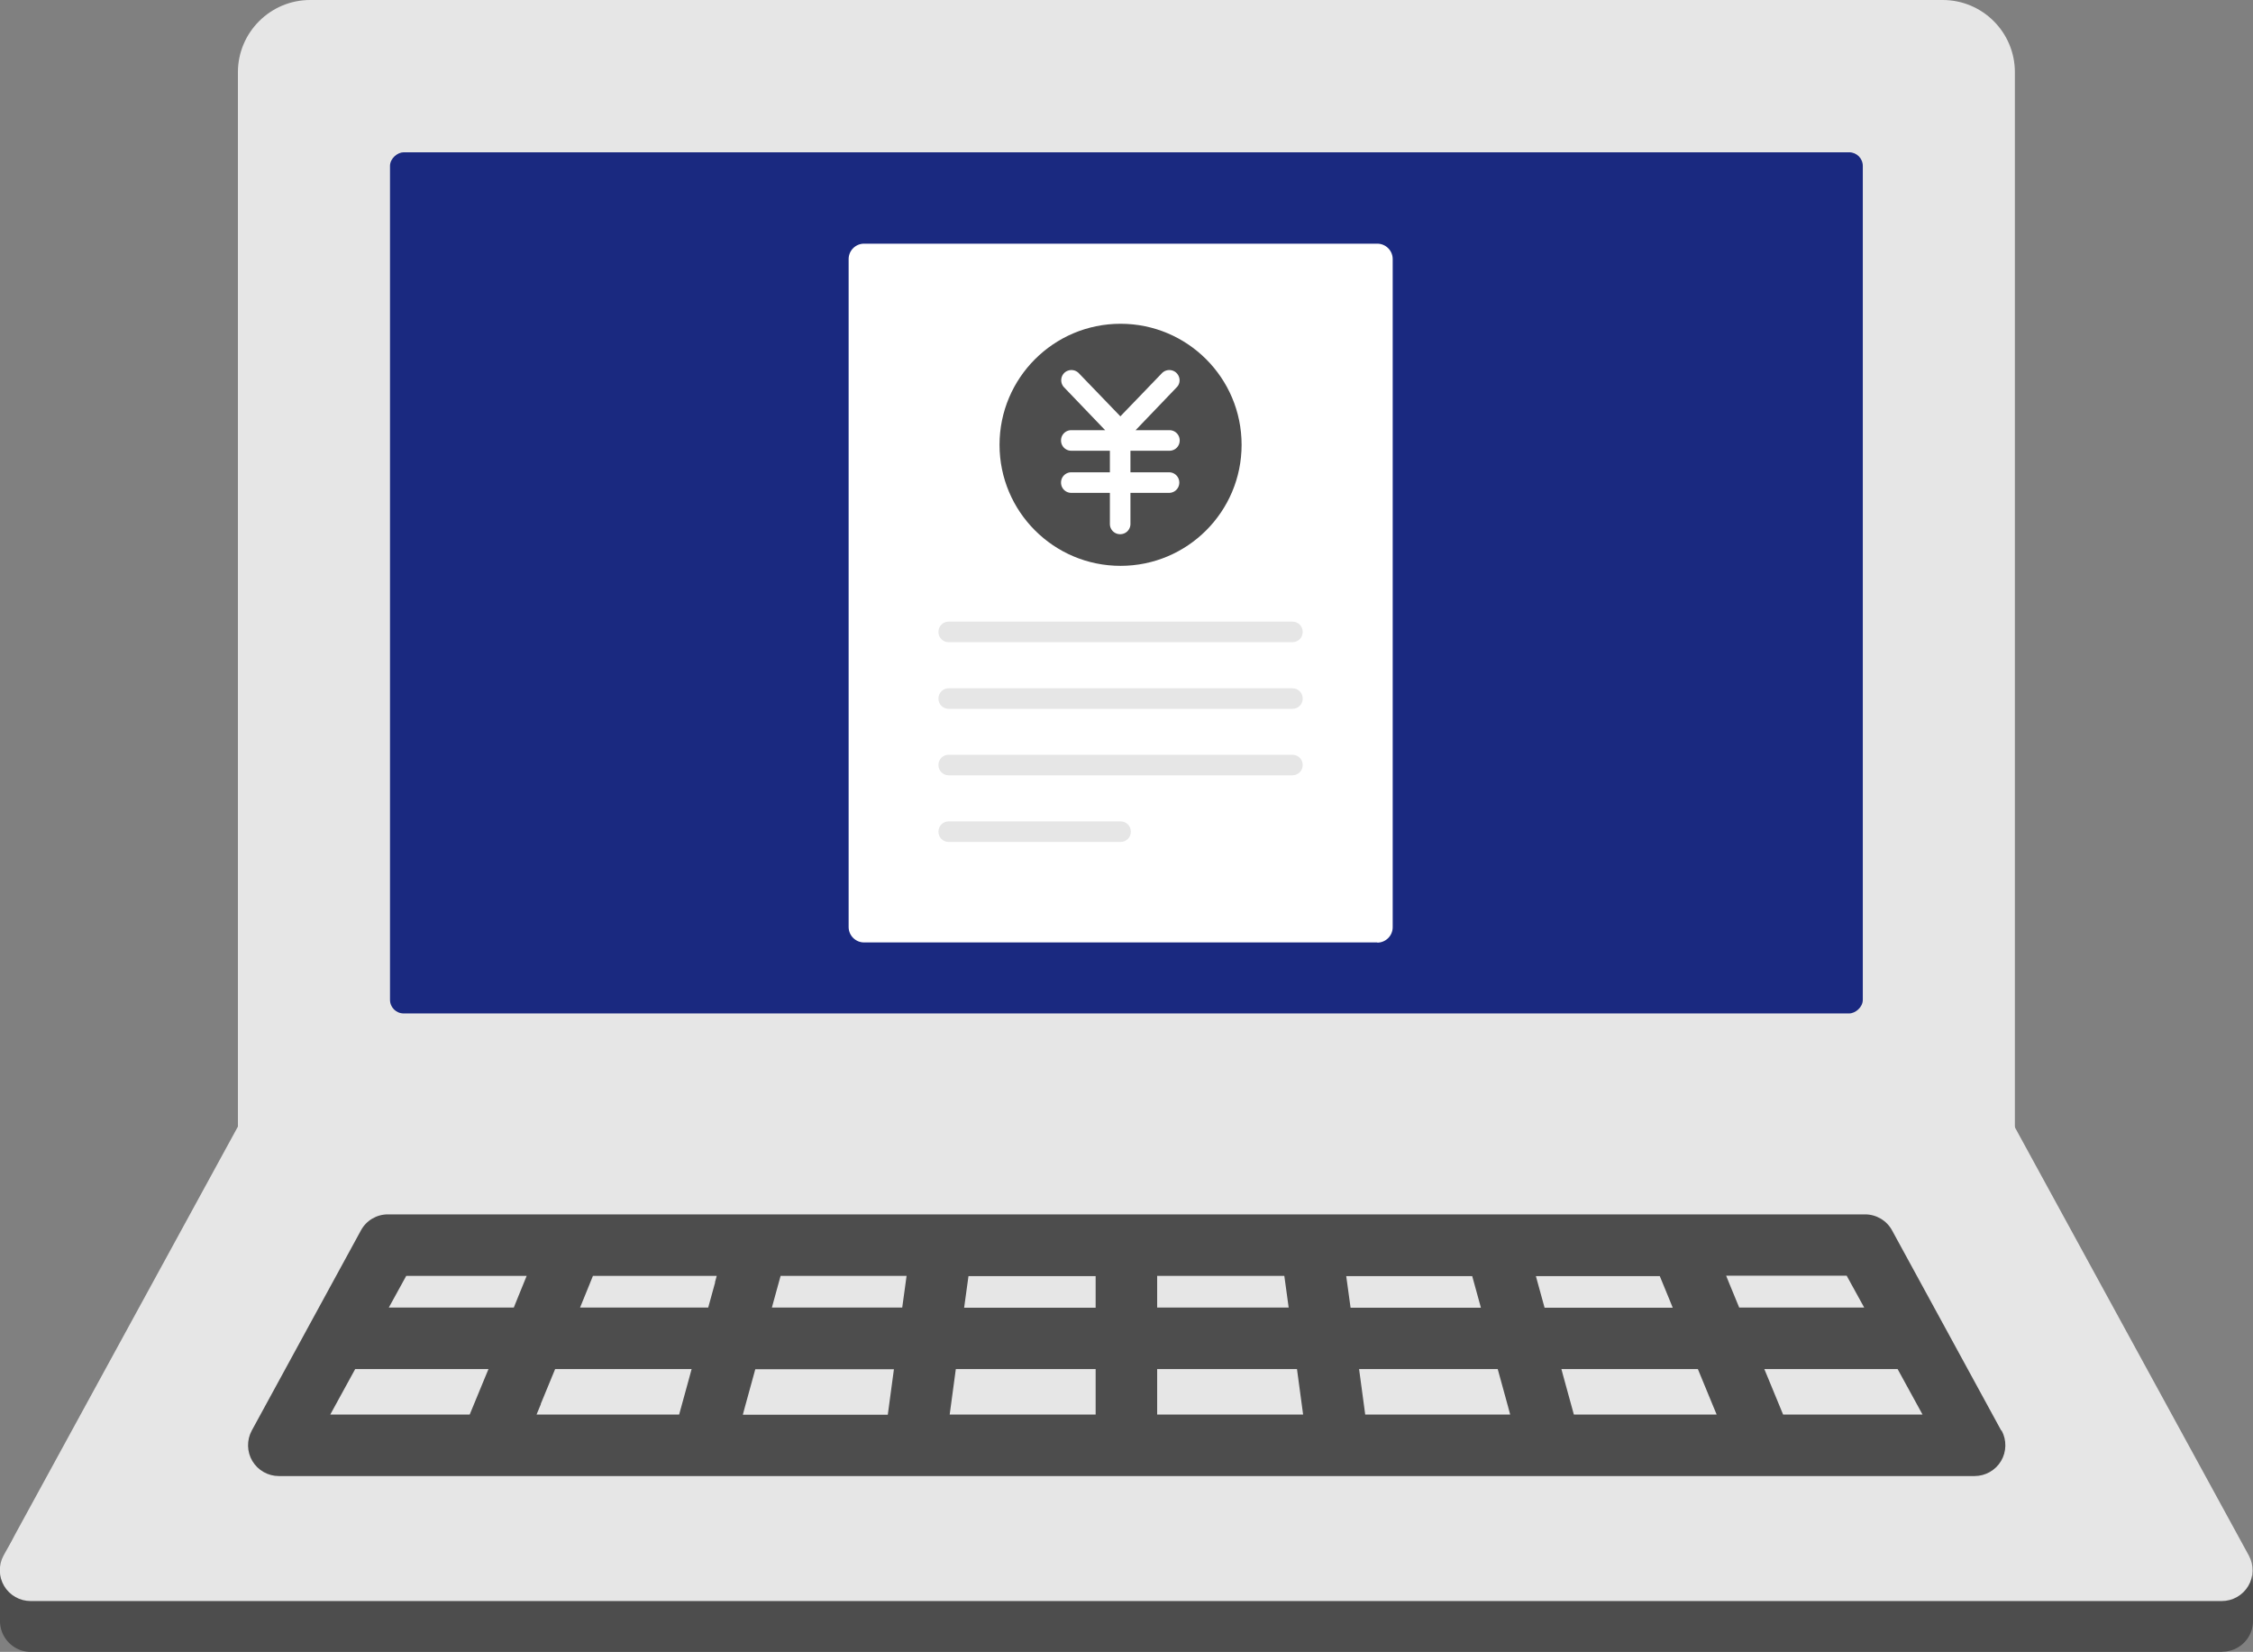
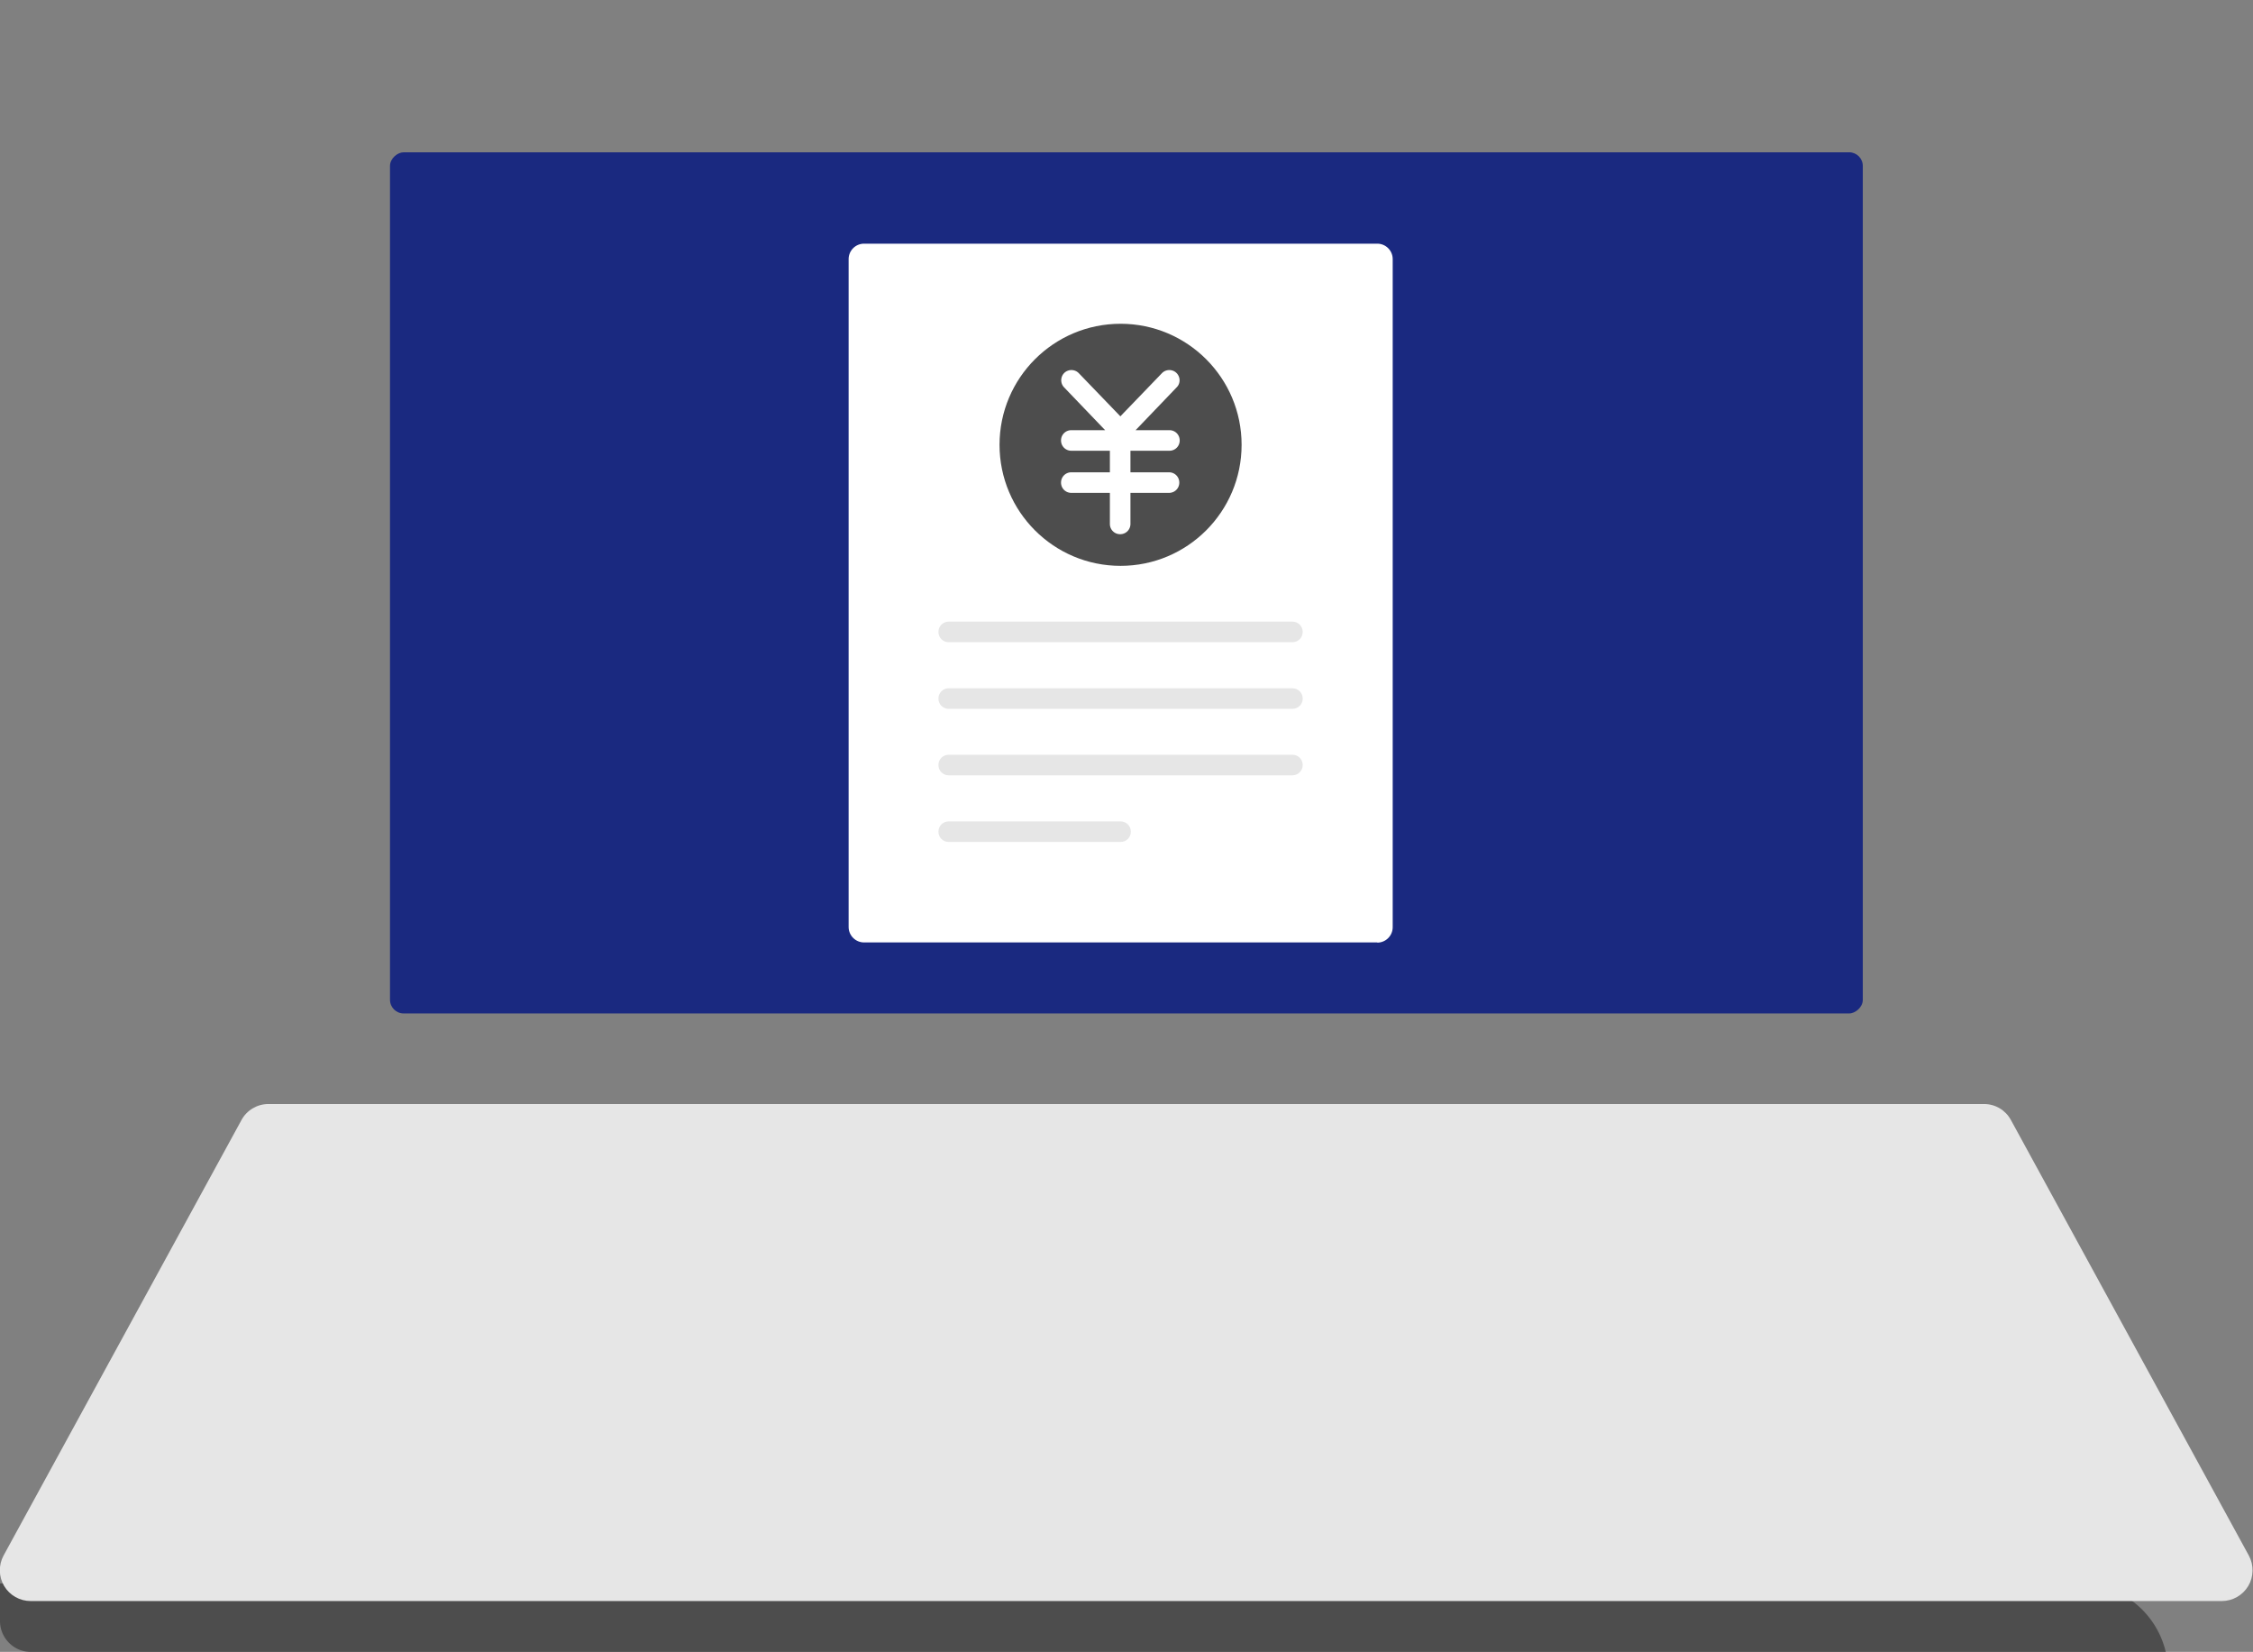
<svg xmlns="http://www.w3.org/2000/svg" id="_レイヤー_2" data-name="レイヤー 2" viewBox="0 0 113.92 83.52">
  <rect x="0" y="0" width="113.92" height="83.52" fill="#808080" stroke="none" />
  <defs>
    <style>.cls-1{fill:#fff}.cls-2{fill:#4d4d4d}.cls-4{fill:#e6e6e6}</style>
  </defs>
  <g id="_レイヤー_8" data-name="レイヤー 8">
-     <path d="M112.36 83.52H1.55c-.85 0-1.55-.7-1.55-1.56v-1.9a4.29 4.29 0 0 1 4.29-4.29h105.13a4.5 4.5 0 0 1 4.5 4.5v1.69c0 .86-.7 1.55-1.55 1.55Z" class="cls-2" />
-     <path d="M100.34 58.93H13.58c-.86 0-1.55-.7-1.55-1.55V3.65c0-2.01 1.64-3.65 3.65-3.65h82.55c2.02 0 3.65 1.64 3.65 3.65v53.72c0 .86-.7 1.55-1.55 1.55Z" class="cls-4" />
+     <path d="M112.36 83.52H1.55c-.85 0-1.55-.7-1.55-1.56v-1.9h105.13a4.5 4.5 0 0 1 4.5 4.5v1.69c0 .86-.7 1.55-1.55 1.55Z" class="cls-2" />
    <rect width="43.54" height="74.47" x="35.19" y="-7.77" rx=".69" ry=".69" style="fill:#1a2980" transform="rotate(90 56.955 29.465)" />
    <path d="M112.36 80.95H1.55c-.55 0-1.06-.29-1.34-.76-.28-.47-.29-1.06-.03-1.54l12.03-22.02c.27-.5.8-.81 1.36-.81h86.75c.57 0 1.09.31 1.36.81l12.03 22.02c.26.48.25 1.07-.03 1.54s-.79.76-1.34.76Z" class="cls-4" />
-     <path d="m101.19 72.33-2.95-5.41-2.57-4.71c-.27-.5-.8-.81-1.36-.81h-74.7c-.57 0-1.09.31-1.36.81l-2.57 4.71-2.95 5.41c-.26.48-.25 1.07.03 1.54s.79.76 1.34.76h85.74c.55 0 1.06-.29 1.34-.76.28-.47.29-1.06.03-1.54Zm-7.81-7.82.88 1.6h-6.32l-.49-1.19-.17-.42h6.1Zm-9.46 0 .49 1.19.17.42H78.1l-.35-1.27-.09-.33h6.26ZM55.4 71.52h-7.38l.31-2.3h7.07v2.3Zm-16.28-5.74.35-1.27h6.37l-.22 1.6h-6.59l.09-.33Zm19.39-1.27h6.43l.22 1.6h-6.65v-1.6Zm9.78 1.61-.22-1.6h6.37l.35 1.27.09.33h-6.59Zm-12.89 0h-6.65l.22-1.6h6.43v1.6Zm-19.24-1.28-.35 1.27h-6.48l.42-1.03.23-.57h6.26l-.09.33Zm-15.63-.33h6.1l-.42 1.03-.23.57h-6.32l.88-1.6Zm-2.57 4.71h6.74l-.22.53-.73 1.77H16.7l1.26-2.3Zm9.38 1.77.73-1.77h6.9l-.11.41-.52 1.89h-7.21l.22-.53Zm10.33.13.52-1.89h7.01l-.31 2.3h-7.33l.11-.41Zm20.84-1.9h7.07l.31 2.3h-7.38v-2.3Zm10.52 2.3-.31-2.3h7.01l.52 1.89.11.41h-7.33Zm10.55 0-.52-1.89-.11-.41h6.9l.73 1.77.22.53h-7.21Zm10.58 0-.73-1.77-.22-.53h6.74l1.26 2.3h-7.05Z" class="cls-2" />
    <path d="M69.64 47.65H43.69c-.43 0-.78-.35-.78-.78V13.1c0-.43.35-.78.78-.78h25.95c.43 0 .78.35.78.78v33.78c0 .43-.35.78-.78.78Z" class="cls-1" />
    <circle cx="56.66" cy="22.49" r="6.12" class="cls-2" />
    <path d="M59.13 22.79c.29 0 .52-.23.52-.52s-.23-.52-.52-.52h-1.71l2.08-2.17c.2-.2.19-.53-.02-.73a.52.52 0 0 0-.73.02l-2.1 2.18-2.1-2.18a.52.52 0 0 0-.73-.02.52.52 0 0 0-.02.73l2.08 2.17h-1.71c-.29 0-.52.23-.52.52s.23.52.52.52h1.95v1.09h-1.95c-.29 0-.52.23-.52.52s.23.52.52.52h1.95v1.57c0 .29.23.52.52.52s.52-.23.52-.52v-1.57h1.95c.29 0 .52-.23.52-.52s-.23-.52-.52-.52h-1.95v-1.09h1.95Z" class="cls-1" />
    <path d="M65.35 32.47H47.97c-.29 0-.52-.23-.52-.52s.23-.52.52-.52h17.38c.29 0 .52.23.52.52s-.23.52-.52.52ZM65.35 35.84H47.97c-.29 0-.52-.23-.52-.52s.23-.52.52-.52h17.38c.29 0 .52.23.52.52s-.23.52-.52.52ZM65.35 39.2H47.97c-.29 0-.52-.23-.52-.52s.23-.52.52-.52h17.38c.29 0 .52.23.52.52s-.23.52-.52.52ZM56.66 42.57h-8.69c-.29 0-.52-.23-.52-.52s.23-.52.52-.52h8.69c.29 0 .52.23.52.52s-.23.52-.52.52Z" class="cls-4" />
  </g>
</svg>